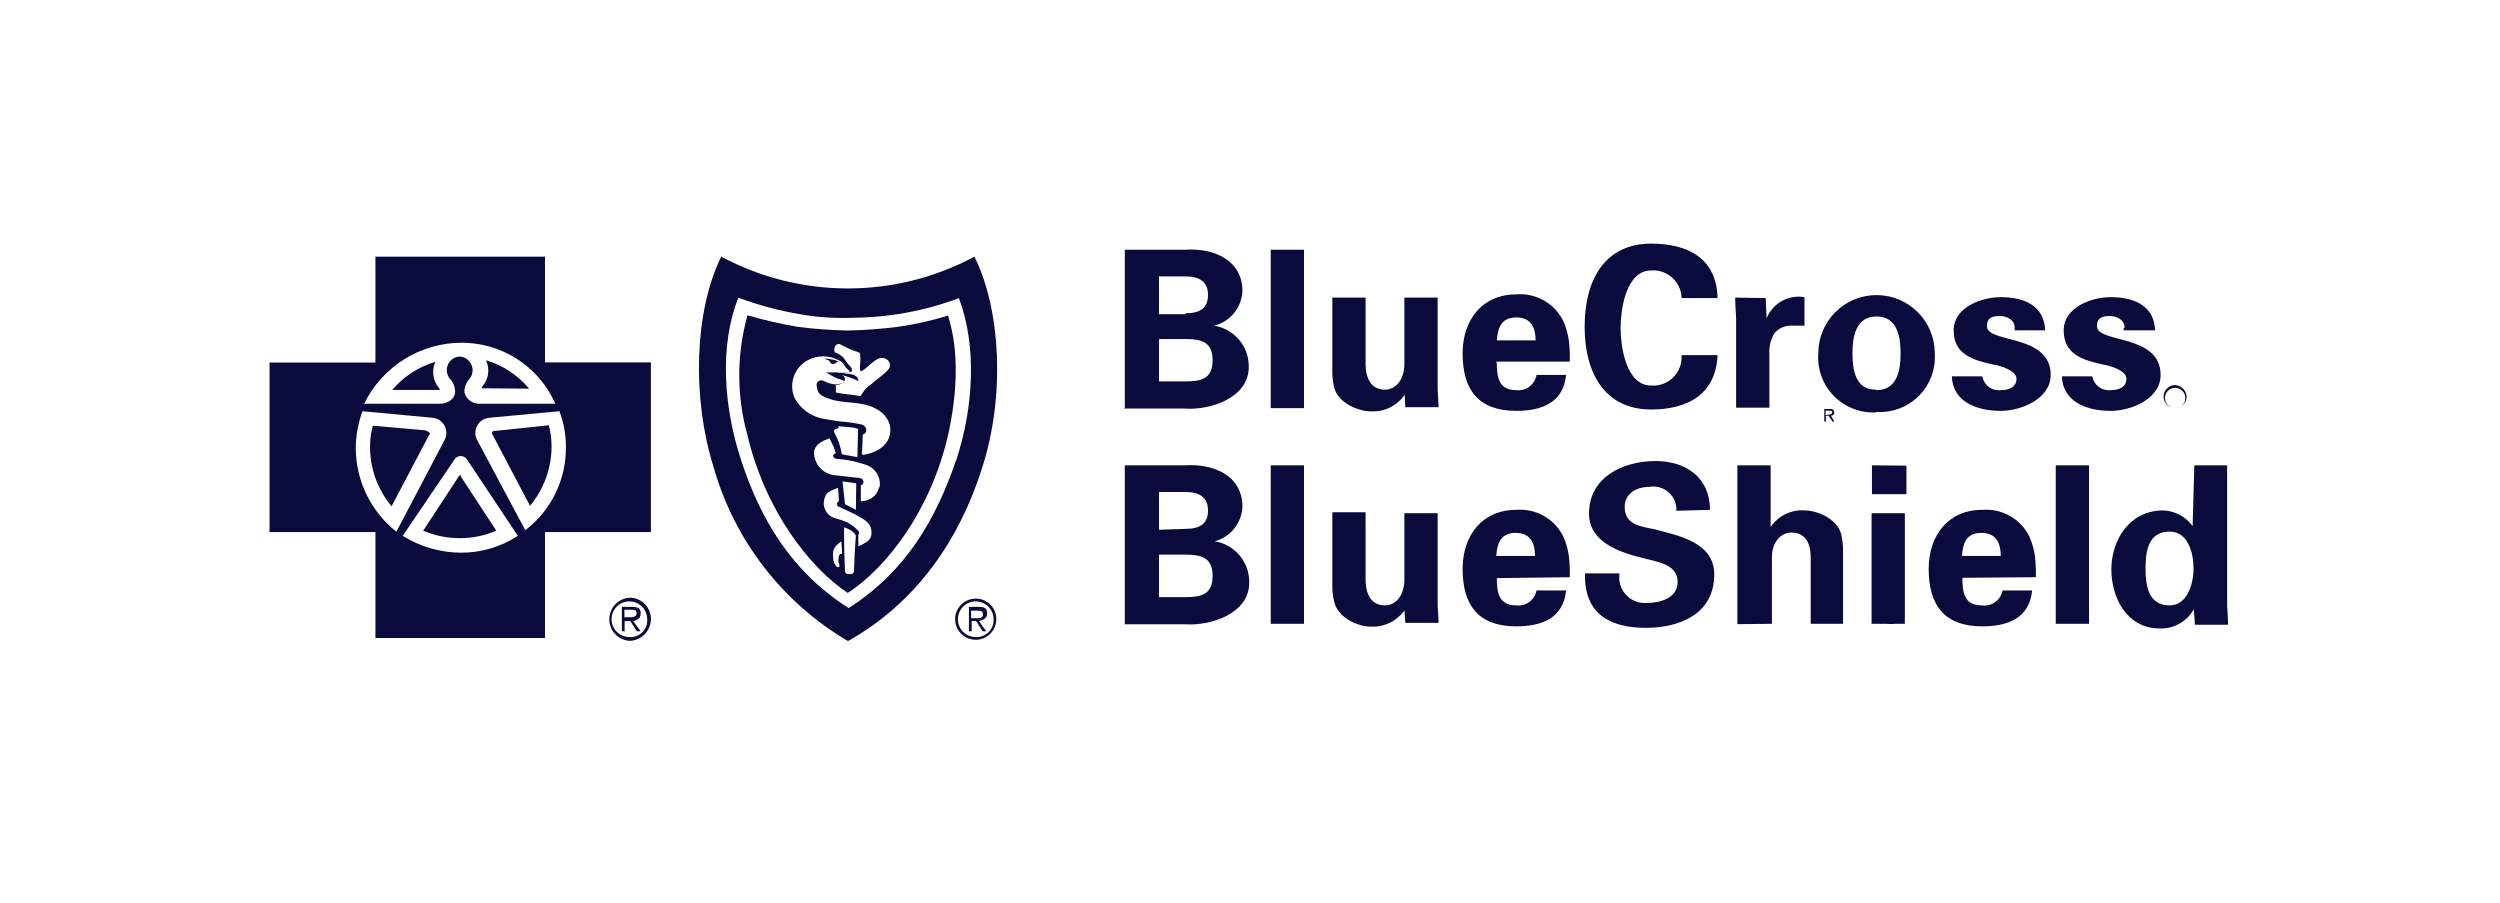
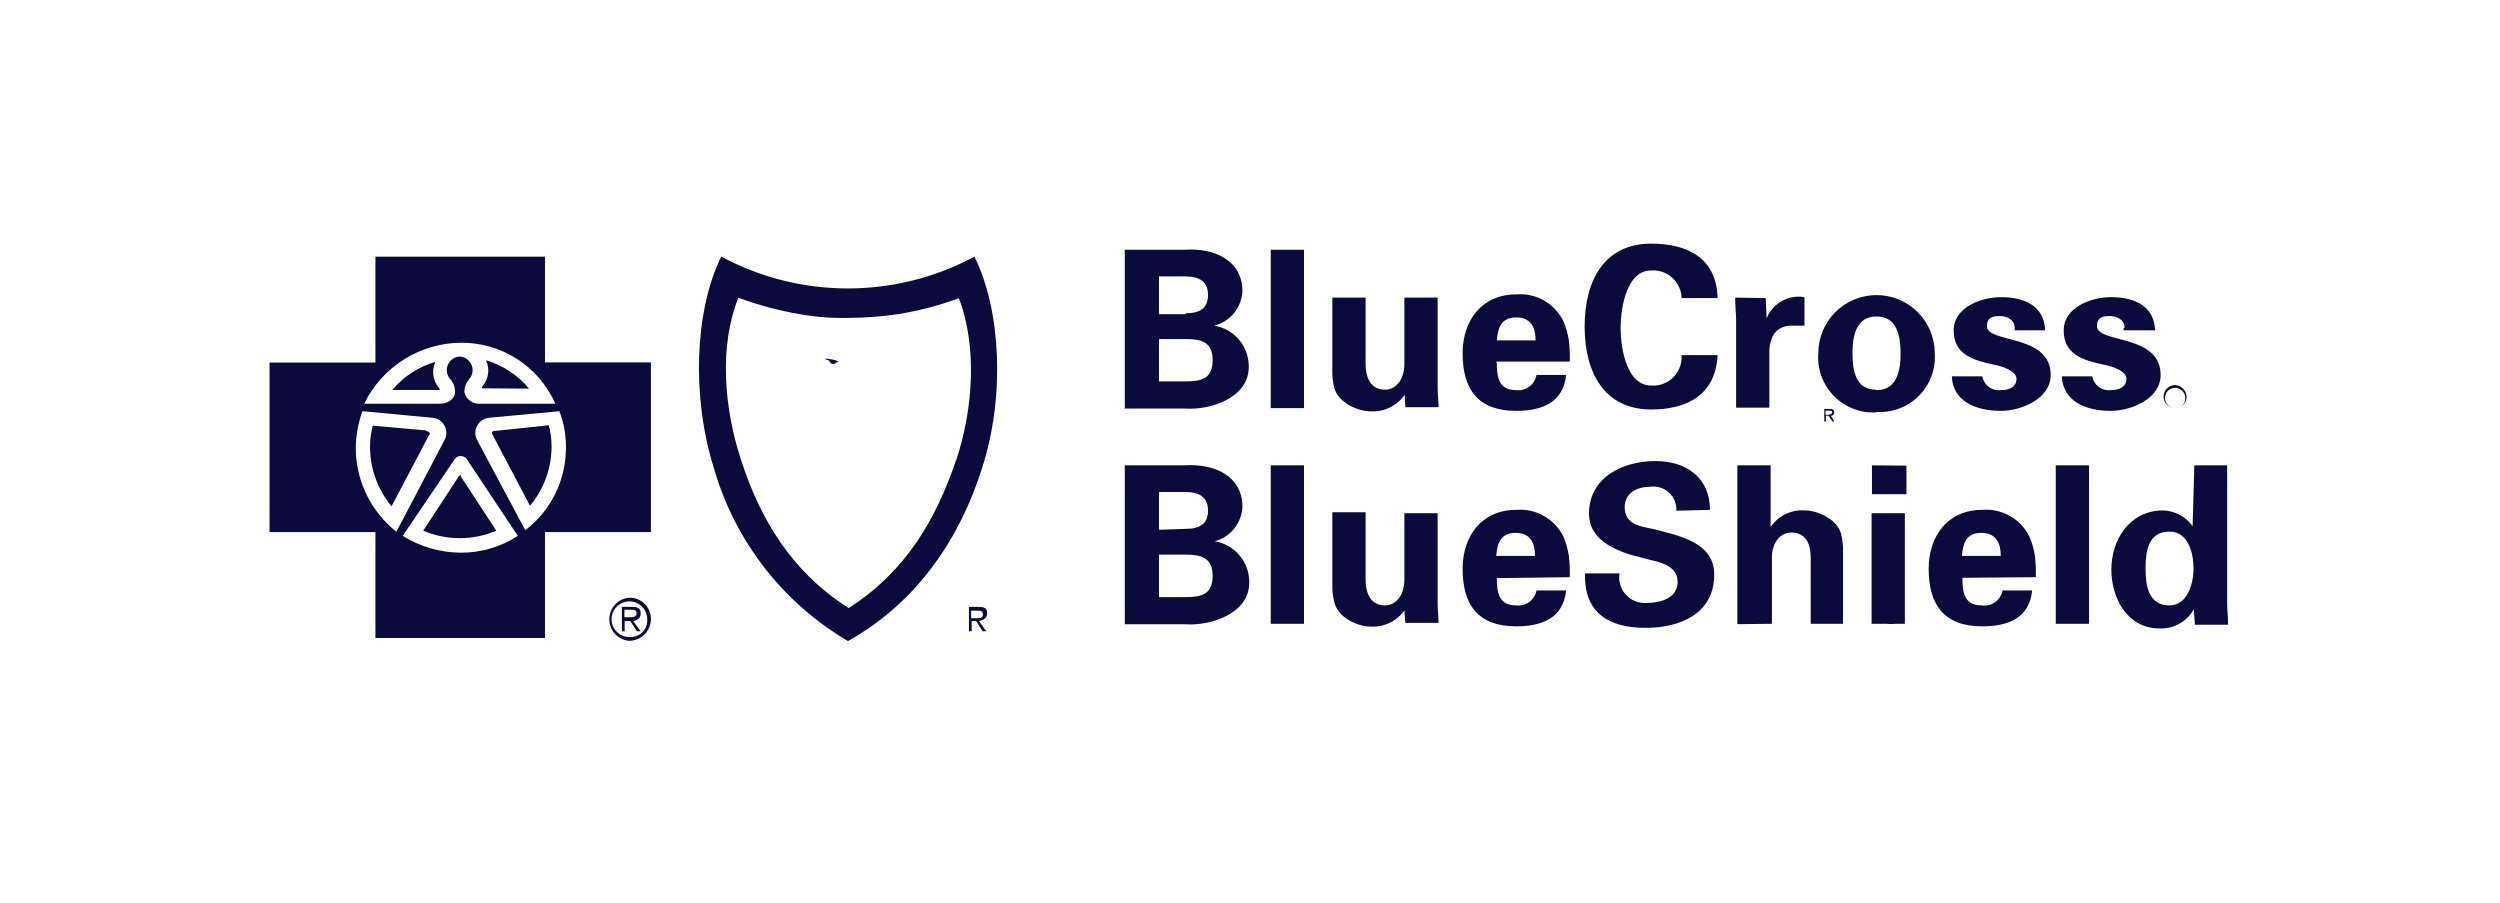
<svg xmlns="http://www.w3.org/2000/svg" width="191" height="69" viewBox="0 0 191 69" fill="none">
  <path d="M85.934 31.179V19.079H90.524C92.714 18.929 94.921 19.852 94.921 22.244C94.893 22.857 94.668 23.445 94.28 23.92C93.892 24.395 93.361 24.732 92.767 24.883C93.514 25.003 94.193 25.39 94.678 25.972C95.163 26.554 95.421 27.291 95.405 28.049C95.405 30.441 92.371 31.355 90.533 31.214H85.872L85.934 31.179ZM90.594 23.933C91.72 23.933 92.292 23.511 92.292 22.526C92.292 21.541 91.65 21.119 90.594 21.119H88.546V24.003H90.594V23.933ZM90.594 29.139C91.79 29.139 92.644 28.928 92.644 27.521C92.644 26.114 91.764 25.903 90.594 25.903H88.546V29.139H90.594ZM99.626 19.079V31.179H97.085V19.079H99.626ZM107.321 30.159C107.028 30.581 106.631 30.919 106.169 31.141C105.706 31.363 105.194 31.461 104.682 31.425C103.803 31.425 102.211 30.792 101.93 29.596C101.824 29.159 101.776 28.709 101.789 28.26V22.737H104.331V27.802C104.331 28.682 104.612 29.772 105.817 29.772C106.591 29.772 107.294 29.069 107.294 27.802V22.737H109.836V29.631C109.836 30.124 109.906 30.616 109.906 31.109H107.365L107.321 30.159ZM114.356 27.697C114.356 28.822 114.497 29.807 115.842 29.807C116.2 29.849 116.559 29.751 116.847 29.535C117.135 29.319 117.329 29.001 117.39 28.647H119.65C119.439 30.757 117.812 31.39 115.842 31.39C112.94 31.39 111.744 29.772 111.744 26.993C111.744 24.461 113.23 22.491 115.842 22.491C116.577 22.43 117.314 22.591 117.955 22.956C118.597 23.32 119.114 23.869 119.439 24.531C119.644 25.003 119.786 25.499 119.861 26.008C119.921 26.546 119.944 27.086 119.931 27.626H114.312V27.697H114.356ZM117.319 26.008C117.319 25.129 117.038 24.25 115.842 24.25C114.646 24.25 114.426 25.129 114.356 26.008H117.319ZM128.47 22.983C128.493 22.673 128.448 22.361 128.339 22.069C128.23 21.777 128.06 21.512 127.84 21.292C127.619 21.072 127.355 20.902 127.063 20.793C126.771 20.684 126.459 20.639 126.149 20.662C124.311 20.662 123.818 23.405 123.818 25.059C123.818 26.712 124.311 29.456 126.149 29.456C126.459 29.478 126.771 29.433 127.063 29.324C127.355 29.215 127.619 29.045 127.84 28.825C128.06 28.605 128.23 28.34 128.339 28.048C128.448 27.756 128.493 27.445 128.47 27.134H131.223C131.082 30.159 128.901 31.285 126.149 31.285C122.631 31.285 121.066 28.541 121.066 24.953C121.066 21.365 122.613 18.613 126.149 18.613C128.972 18.613 131.152 19.747 131.223 22.772H128.47V22.983ZM134.899 22.772L134.969 24.32C135.194 23.76 135.603 23.294 136.13 23C136.656 22.705 137.268 22.6 137.862 22.702V24.883H136.737C136.501 24.891 136.271 24.953 136.062 25.062C135.854 25.172 135.673 25.327 135.532 25.516C135.276 25.965 135.154 26.477 135.18 26.993V31.144H132.639V24.425C132.639 24.074 132.568 23.37 132.568 22.737L134.899 22.772ZM143.367 31.505C142.768 31.541 142.168 31.45 141.607 31.235C141.047 31.02 140.538 30.688 140.117 30.261C139.695 29.833 139.37 29.321 139.163 28.757C138.956 28.193 138.873 27.592 138.918 26.993C138.918 25.813 139.386 24.681 140.221 23.847C141.055 23.012 142.187 22.544 143.367 22.544C144.548 22.544 145.679 23.012 146.514 23.847C147.348 24.681 147.817 25.813 147.817 26.993C147.858 27.593 147.769 28.195 147.557 28.757C147.346 29.32 147.016 29.831 146.59 30.255C146.164 30.679 145.652 31.007 145.088 31.216C144.525 31.426 143.923 31.512 143.323 31.47L143.367 31.505ZM143.367 29.807C144.924 29.807 145.205 28.33 145.205 26.993C145.205 25.657 144.924 24.179 143.367 24.179C141.811 24.179 141.529 25.657 141.529 26.993C141.529 28.33 141.776 29.772 143.323 29.772L143.367 29.807ZM153.92 25.023C153.92 24.461 153.358 24.144 152.795 24.144C152.082 24.144 151.801 24.355 151.801 24.918C151.801 26.255 156.673 25.481 156.673 28.647C156.673 30.476 154.413 31.39 152.865 31.39C150.886 31.39 149.189 30.616 149.119 28.752H151.449C151.505 29.076 151.684 29.366 151.947 29.562C152.21 29.758 152.539 29.846 152.865 29.807C153.569 29.807 154.061 29.526 154.061 28.928C154.061 28.33 152.865 27.943 152.373 27.873C150.746 27.521 149.259 27.099 149.259 25.235C149.259 23.476 151.379 22.702 152.865 22.702C154.624 22.702 156.18 23.335 156.251 25.235H153.92V25.023ZM162.319 25.023C162.319 24.461 161.756 24.144 161.193 24.144C160.49 24.144 160.208 24.355 160.208 24.918C160.208 26.255 165.071 25.481 165.071 28.647C165.071 30.476 162.82 31.39 161.263 31.39C159.285 31.39 157.596 30.616 157.526 28.752H159.848C159.906 29.075 160.084 29.363 160.347 29.559C160.61 29.755 160.938 29.844 161.263 29.807C161.967 29.807 162.459 29.526 162.459 28.928C162.459 28.33 161.263 27.943 160.771 27.873C159.144 27.521 157.667 27.099 157.667 25.235C157.667 23.476 159.777 22.702 161.263 22.702C163.022 22.702 164.579 23.335 164.649 25.235H162.24V25.094L162.319 25.023ZM85.934 47.659V35.55H90.524C92.714 35.409 94.921 36.324 94.921 38.716C94.895 39.324 94.675 39.908 94.294 40.382C93.913 40.857 93.39 41.197 92.802 41.354C93.551 41.475 94.231 41.863 94.716 42.447C95.201 43.03 95.458 43.77 95.44 44.529C95.44 46.921 92.406 47.835 90.568 47.694H85.907L85.934 47.659ZM90.594 40.404C91.72 40.404 92.292 39.982 92.292 38.997C92.292 38.012 91.65 37.59 90.594 37.59H88.546V40.475L90.594 40.404ZM90.594 45.619C91.79 45.619 92.644 45.408 92.644 44.001C92.644 42.594 91.764 42.374 90.594 42.374H88.546V45.619H90.594ZM99.626 35.55V47.659H97.085V35.55H99.626ZM107.321 46.604C107.028 47.025 106.631 47.364 106.169 47.586C105.706 47.807 105.194 47.906 104.682 47.87C103.803 47.87 102.211 47.237 101.93 45.971C101.824 45.534 101.776 45.084 101.789 44.634V39.138H104.331V44.282C104.331 45.162 104.612 46.252 105.817 46.252C106.591 46.252 107.294 45.549 107.294 44.282V39.208H109.836V46.112C109.836 46.604 109.906 47.096 109.906 47.589H107.365L107.294 46.604H107.321ZM114.356 44.142C114.356 45.267 114.497 46.252 115.842 46.252C116.197 46.294 116.554 46.199 116.842 45.987C117.129 45.774 117.325 45.461 117.39 45.109H119.65C119.439 47.22 117.812 47.853 115.842 47.853C112.94 47.853 111.744 46.235 111.744 43.456C111.744 40.923 113.23 38.953 115.842 38.953C116.577 38.892 117.314 39.054 117.955 39.418C118.597 39.782 119.114 40.331 119.439 40.993C119.644 41.465 119.786 41.962 119.861 42.471C119.921 43.011 119.945 43.554 119.931 44.098L114.356 44.168V44.142ZM117.275 42.471C117.275 41.591 116.994 40.712 115.798 40.712C114.602 40.712 114.382 41.591 114.312 42.471H117.275ZM128.075 39.024C128.089 38.76 128.044 38.497 127.942 38.253C127.841 38.01 127.686 37.792 127.49 37.617C127.293 37.441 127.059 37.312 126.806 37.239C126.552 37.166 126.286 37.151 126.026 37.194C125.041 37.194 124.126 37.687 124.126 38.742C124.126 40.079 125.322 40.22 126.386 40.431C128.215 40.923 130.968 41.416 130.968 43.887C130.968 46.912 128.33 47.967 125.744 47.967C122.992 47.967 121.022 46.912 121.092 43.807H123.73C123.684 44.096 123.703 44.391 123.785 44.672C123.868 44.952 124.013 45.21 124.208 45.427C124.404 45.644 124.646 45.814 124.917 45.925C125.187 46.036 125.479 46.084 125.771 46.068C126.835 46.068 128.171 45.716 128.171 44.45C128.171 43.034 126.412 42.893 125.419 42.611C123.73 42.189 121.4 41.416 121.4 39.235C121.4 36.491 123.941 35.224 126.483 35.224C128.813 35.224 130.642 36.491 130.642 38.953L128.004 39.024H128.075ZM132.735 47.686V35.55H135.277V40.264C135.564 39.837 135.96 39.495 136.424 39.272C136.888 39.05 137.403 38.955 137.915 38.997C138.795 38.997 140.386 39.63 140.668 40.826C140.774 41.264 140.821 41.713 140.808 42.163V47.659H138.337V42.585C138.337 41.706 138.056 40.686 136.86 40.686C136.077 40.686 135.374 41.389 135.374 42.585V47.659L132.735 47.686ZM145.654 35.576V37.757H143.016V35.55L145.654 35.576ZM145.531 39.208V47.659H142.989V39.208H145.531ZM149.928 44.142C149.928 45.267 150.069 46.252 151.405 46.252C151.767 46.304 152.134 46.214 152.431 46.001C152.727 45.788 152.93 45.468 152.997 45.109H155.257C155.046 47.22 153.419 47.853 151.44 47.853C148.547 47.853 147.351 46.235 147.351 43.456C147.351 40.923 148.829 38.953 151.44 38.953C152.177 38.893 152.914 39.055 153.557 39.419C154.2 39.782 154.719 40.331 155.046 40.993C155.251 41.465 155.393 41.962 155.468 42.471C155.528 43.011 155.552 43.554 155.538 44.098L149.928 44.142ZM152.856 42.471C152.856 41.591 152.575 40.712 151.37 40.712C150.165 40.712 149.963 41.591 149.893 42.471H152.856ZM159.601 35.55V47.659H157.06V35.55H159.601ZM167.648 35.55H170.154V46.041C170.154 46.604 170.225 47.167 170.225 47.73H167.683C167.683 47.308 167.613 46.956 167.613 46.534C167.356 47.003 166.972 47.39 166.506 47.651C166.039 47.913 165.509 48.037 164.975 48.011C162.512 48.011 161.307 45.69 161.307 43.5C161.307 41.31 162.653 38.997 165.265 38.997C165.706 39.012 166.139 39.127 166.529 39.335C166.919 39.542 167.257 39.836 167.516 40.193L167.648 35.55ZM165.757 46.252C167.094 46.252 167.586 44.634 167.586 43.429C167.586 42.225 167.164 40.615 165.757 40.615C164.13 40.615 163.919 42.093 163.919 43.429C163.919 44.766 164.148 46.252 165.757 46.252ZM166.179 31.179C166.026 31.179 165.877 31.134 165.749 31.049C165.622 30.964 165.523 30.843 165.464 30.701C165.406 30.56 165.39 30.404 165.42 30.254C165.45 30.104 165.524 29.966 165.632 29.858C165.74 29.75 165.878 29.676 166.028 29.646C166.178 29.616 166.334 29.632 166.475 29.69C166.617 29.749 166.738 29.848 166.823 29.975C166.908 30.103 166.953 30.252 166.953 30.405C166.958 30.508 166.942 30.611 166.905 30.707C166.867 30.803 166.811 30.891 166.738 30.964C166.665 31.037 166.577 31.093 166.481 31.131C166.385 31.168 166.282 31.184 166.179 31.179ZM166.179 29.42C166.005 29.42 165.835 29.472 165.691 29.569C165.546 29.665 165.433 29.803 165.367 29.963C165.3 30.124 165.283 30.301 165.317 30.471C165.351 30.642 165.434 30.799 165.557 30.922C165.68 31.045 165.837 31.128 166.008 31.162C166.178 31.196 166.355 31.179 166.516 31.112C166.677 31.046 166.814 30.933 166.91 30.788C167.007 30.644 167.059 30.474 167.059 30.3C167.046 30.071 166.949 29.854 166.787 29.692C166.625 29.53 166.408 29.433 166.179 29.42Z" fill="#0A0A3C" />
  <path d="M139.666 31.69H139.472V31.373H139.727C139.859 31.373 139.982 31.373 139.982 31.497C139.982 31.62 139.789 31.69 139.666 31.69ZM140.114 31.497C140.114 31.303 140.044 31.241 139.789 31.241H139.376V32.209H139.499V31.76H139.692L140.009 32.209H140.141L139.886 31.76C139.921 31.763 139.956 31.758 139.989 31.746C140.022 31.733 140.051 31.714 140.076 31.689C140.1 31.663 140.118 31.633 140.13 31.6C140.141 31.567 140.145 31.531 140.141 31.497M144.538 47.537C144.396 47.54 144.257 47.502 144.137 47.425C144.018 47.349 143.924 47.239 143.867 47.11C143.811 46.98 143.794 46.836 143.82 46.697C143.845 46.557 143.911 46.429 144.01 46.328C144.109 46.226 144.236 46.157 144.375 46.128C144.513 46.099 144.657 46.112 144.789 46.165C144.92 46.218 145.032 46.31 145.111 46.427C145.19 46.545 145.233 46.683 145.233 46.825C145.233 47.011 145.16 47.189 145.03 47.322C144.9 47.455 144.724 47.532 144.538 47.537ZM144.538 45.919C144.36 45.907 144.183 45.949 144.029 46.039C143.876 46.13 143.754 46.266 143.679 46.428C143.604 46.59 143.58 46.77 143.611 46.946C143.641 47.122 143.724 47.284 143.849 47.411C143.974 47.539 144.134 47.625 144.309 47.659C144.484 47.693 144.665 47.673 144.829 47.602C144.992 47.531 145.13 47.412 145.224 47.26C145.318 47.109 145.364 46.932 145.356 46.754C145.345 46.539 145.256 46.335 145.106 46.181C144.955 46.027 144.753 45.934 144.538 45.919Z" fill="#0A0A3C" />
  <path d="M143.938 47.14H143.771V46.867H144.053C144.202 46.867 144.343 46.867 144.343 46.982C144.343 47.096 144.202 47.158 143.982 47.158M144.554 46.982C144.554 46.815 144.484 46.753 144.202 46.753H143.692V47.633H143.771V47.228H143.982L144.273 47.633H144.413L144.132 47.228C144.343 47.228 144.484 47.175 144.484 46.999" fill="#0A0A3C" />
  <path d="M48.085 45.663C47.668 45.694 47.279 45.881 46.994 46.187C46.71 46.493 46.552 46.895 46.552 47.312C46.552 47.73 46.71 48.132 46.994 48.438C47.279 48.744 47.668 48.931 48.085 48.961C48.52 48.954 48.936 48.778 49.243 48.469C49.55 48.16 49.724 47.744 49.729 47.308C49.733 47.091 49.693 46.876 49.611 46.675C49.53 46.473 49.409 46.291 49.255 46.137C49.102 45.984 48.919 45.863 48.718 45.781C48.517 45.7 48.301 45.66 48.085 45.663ZM48.085 48.671C47.815 48.671 47.551 48.591 47.327 48.441C47.103 48.292 46.928 48.079 46.825 47.83C46.722 47.581 46.695 47.306 46.748 47.042C46.8 46.778 46.93 46.535 47.121 46.344C47.311 46.154 47.554 46.024 47.819 45.971C48.083 45.919 48.357 45.946 48.606 46.049C48.855 46.152 49.068 46.327 49.218 46.551C49.368 46.775 49.448 47.038 49.448 47.308C49.461 47.49 49.434 47.673 49.371 47.845C49.307 48.016 49.207 48.172 49.077 48.301C48.948 48.43 48.793 48.53 48.621 48.594C48.45 48.658 48.267 48.684 48.085 48.671Z" fill="#0A0A3C" />
  <path d="M48.946 46.868C48.946 46.516 48.805 46.367 48.304 46.367H47.512V48.231H47.723V47.448H48.154L48.655 48.231H48.946L48.374 47.448C48.726 47.378 48.946 47.237 48.946 46.868ZM48.066 47.158H47.706V46.586H48.207C48.427 46.586 48.638 46.586 48.638 46.868C48.638 47.149 48.286 47.158 48.066 47.158ZM35.2 36.315C35.121 36.315 35.121 36.315 35.051 36.394L32.334 40.545C33.216 40.922 34.166 41.116 35.126 41.116C36.085 41.116 37.035 40.922 37.918 40.545L35.2 36.394C35.271 36.315 35.2 36.315 35.2 36.315ZM32.562 32.885L28.482 32.525C28.338 33.061 28.267 33.614 28.271 34.169C28.277 35.818 28.859 37.414 29.915 38.681L32.782 33.237C32.905 33.131 32.835 32.991 32.545 32.92L32.562 32.885Z" fill="#0A0A3C" />
  <path d="M41.637 27.688V19.607H28.683V27.697H20.593V40.651H28.683V48.741H41.637V40.651H49.728V27.688H41.637ZM35.2 26.185C36.728 26.17 38.228 26.603 39.513 27.432C40.797 28.26 41.811 29.447 42.428 30.846H36.703C36.428 30.87 36.153 30.795 35.929 30.633C35.704 30.472 35.545 30.235 35.481 29.966C35.477 29.767 35.513 29.57 35.587 29.386C35.661 29.201 35.772 29.034 35.912 28.893C36.021 28.741 36.087 28.562 36.103 28.376C36.12 28.189 36.085 28.002 36.005 27.833C35.924 27.664 35.799 27.52 35.644 27.416C35.488 27.311 35.307 27.251 35.121 27.24C34.933 27.249 34.752 27.309 34.596 27.414C34.44 27.518 34.315 27.663 34.234 27.832C34.154 28.002 34.121 28.19 34.14 28.377C34.158 28.564 34.226 28.742 34.338 28.893C34.478 29.034 34.589 29.201 34.663 29.386C34.737 29.57 34.773 29.767 34.769 29.966C34.769 30.327 34.408 30.846 33.547 30.846H27.822C28.498 29.461 29.547 28.292 30.85 27.469C32.153 26.645 33.659 26.201 35.2 26.185ZM27.18 34.205C27.195 33.254 27.367 32.312 27.69 31.417L33.054 31.918C33.25 31.937 33.437 32.006 33.599 32.117C33.761 32.228 33.892 32.379 33.98 32.555C34.068 32.73 34.11 32.926 34.102 33.122C34.093 33.318 34.036 33.509 33.933 33.677L30.284 40.624C29.316 39.858 28.534 38.882 27.996 37.77C27.459 36.659 27.179 35.44 27.18 34.205ZM39.562 40.941C38.255 41.793 36.725 42.24 35.165 42.225C33.609 42.208 32.088 41.764 30.767 40.941L34.699 35.137C34.748 35.047 34.82 34.972 34.908 34.92C34.997 34.868 35.097 34.84 35.2 34.84C35.302 34.84 35.403 34.868 35.491 34.92C35.579 34.972 35.652 35.047 35.701 35.137L39.562 40.941ZM40.133 40.51L36.484 33.677C36.382 33.509 36.324 33.318 36.316 33.122C36.307 32.926 36.349 32.73 36.437 32.555C36.525 32.379 36.656 32.228 36.818 32.117C36.98 32.006 37.167 31.937 37.363 31.918L42.736 31.417C43.079 32.306 43.249 33.252 43.237 34.205C43.241 35.424 42.962 36.627 42.424 37.721C41.885 38.815 41.101 39.769 40.133 40.51Z" fill="#0A0A3C" />
  <path d="M40.424 29.693C39.563 28.659 38.416 27.904 37.126 27.521C37.282 27.846 37.338 28.209 37.288 28.566C37.238 28.922 37.084 29.256 36.845 29.526C36.835 29.535 36.828 29.546 36.822 29.558C36.817 29.57 36.814 29.583 36.814 29.596C36.814 29.609 36.817 29.622 36.822 29.634C36.828 29.646 36.835 29.657 36.845 29.666L40.424 29.693ZM37.847 32.92C37.557 32.92 37.557 33.061 37.627 33.202L40.494 38.645C41.549 37.378 42.131 35.783 42.139 34.134C42.143 33.579 42.072 33.026 41.928 32.489L37.847 32.92ZM33.266 27.644C31.979 28.019 30.832 28.766 29.968 29.79H33.547C33.617 29.79 33.617 29.719 33.547 29.649C33.312 29.377 33.16 29.044 33.11 28.688C33.06 28.332 33.114 27.97 33.266 27.644Z" fill="#0A0A3C" />
  <path d="M74.449 19.607C71.474 21.202 68.151 22.037 64.775 22.037C61.4 22.037 58.077 21.202 55.102 19.607C53.088 23.687 52.807 30.274 54.548 35.788C56.145 41.333 59.809 46.054 64.784 48.979C70.149 45.971 73.35 41.064 75.021 35.788C76.815 30.265 76.463 23.678 74.449 19.607ZM73.051 35.137C71.52 39.648 69.225 43.658 64.837 46.455C60.44 43.658 58.083 39.648 56.615 35.137C55.295 31.127 54.944 26.404 56.412 22.746C57.935 23.311 59.507 23.732 61.108 24.004C62.35 24.224 63.611 24.319 64.872 24.285C66.117 24.279 67.36 24.185 68.592 24.004C70.185 23.75 71.749 23.34 73.262 22.781C74.651 26.44 74.379 31.162 73.051 35.172V35.137Z" fill="#0A0A3C" />
-   <path d="M68.591 24.97C67.322 25.134 66.045 25.228 64.766 25.252C63.484 25.226 62.204 25.132 60.932 24.97C59.683 24.751 58.425 24.469 57.106 24.091C56.271 27.088 56.271 30.257 57.106 33.255C58.469 39.006 61.837 43.35 64.766 45.302C67.756 43.368 71.098 39.006 72.425 33.272C73.12 30.194 73.305 26.835 72.425 24.109C71.173 24.5 69.891 24.788 68.591 24.97ZM64.071 42.655C64.001 42.946 64.141 43.086 64.141 43.227C64.141 43.368 63.931 43.368 63.86 43.227C63.707 43.022 63.632 42.77 63.649 42.515C63.617 42.342 63.632 42.164 63.694 41.999C63.756 41.835 63.862 41.691 64.001 41.582C64.085 41.498 64.18 41.424 64.282 41.363L64.344 42.295C64.212 42.295 64.071 42.365 64.071 42.655ZM65.25 43.587C65.25 43.728 65.179 43.869 64.907 43.869C64.634 43.869 64.555 43.799 64.555 43.517C64.484 42.365 64.484 40.29 64.484 40.29C64.659 40.336 64.826 40.41 64.977 40.51C65.047 40.51 65.179 40.65 65.32 40.791C65.32 40.861 65.39 40.861 65.39 40.941C65.32 41.723 65.25 43.227 65.25 43.579V43.587ZM66.129 41.442C65.963 41.569 65.776 41.665 65.575 41.723V40.844C65.624 40.785 65.649 40.709 65.645 40.633C65.394 40.347 65.097 40.107 64.766 39.92C64.434 39.783 64.093 39.668 63.746 39.577C63.586 39.523 63.44 39.435 63.317 39.321C63.193 39.206 63.096 39.066 63.03 38.911C62.964 38.755 62.932 38.588 62.936 38.42C62.94 38.251 62.979 38.085 63.051 37.933C63.121 37.643 63.464 37.502 63.605 37.432C63.74 37.368 63.882 37.318 64.027 37.282L64.097 38.285C64.097 38.285 64.027 38.285 63.957 38.434C63.946 38.462 63.941 38.491 63.942 38.521C63.944 38.551 63.951 38.58 63.964 38.606C63.977 38.633 63.996 38.656 64.019 38.675C64.042 38.694 64.069 38.708 64.097 38.716C64.581 38.935 65.206 39.217 65.698 39.507C66.323 39.859 66.578 40.149 66.578 40.65C66.596 40.809 66.565 40.97 66.489 41.112C66.414 41.253 66.297 41.368 66.155 41.442H66.129ZM64.37 36.781C64.863 36.851 65.003 36.851 65.417 36.93L65.39 38.953L64.977 38.733L64.555 38.522L64.37 36.781ZM67.158 37.212C67.123 37.395 67.049 37.568 66.941 37.719C66.833 37.871 66.694 37.998 66.534 38.091C66.299 38.222 66.037 38.294 65.768 38.302V37.071C65.822 37.066 65.873 37.041 65.909 37.001C65.957 36.938 65.979 36.859 65.971 36.781C65.954 36.697 65.907 36.622 65.839 36.57C65.729 36.519 65.608 36.495 65.487 36.499L63.86 36.315C63.409 36.292 62.984 36.097 62.673 35.77C62.362 35.442 62.189 35.008 62.189 34.556C62.26 33.905 62.884 33.677 63.376 33.483L63.719 34.195C63.752 34.343 63.799 34.488 63.86 34.626C63.86 34.626 63.649 34.697 63.649 34.837C63.649 34.978 63.86 35.057 63.931 35.057C64.664 35.108 65.388 35.253 66.085 35.488C66.456 35.592 66.775 35.828 66.981 36.153C67.187 36.478 67.266 36.868 67.202 37.247L67.158 37.212ZM63.957 32.56C63.957 32.56 64.168 32.56 64.792 32.63C65.053 32.633 65.312 32.681 65.557 32.771L65.505 34.925C65.021 34.846 64.74 34.776 64.317 34.706C64.228 34.127 64.034 33.57 63.746 33.061C63.724 33.029 63.712 32.99 63.712 32.951C63.712 32.912 63.724 32.873 63.746 32.841C63.855 32.776 63.974 32.728 64.097 32.7L64.027 32.56H63.957ZM65.839 34.706C65.839 34.706 65.909 33.703 65.909 33.202C65.968 33.188 66.022 33.159 66.067 33.119C66.112 33.079 66.146 33.028 66.166 32.971C66.186 32.914 66.192 32.853 66.182 32.794C66.173 32.734 66.148 32.678 66.111 32.63C66.074 32.572 66.023 32.522 65.964 32.486C65.904 32.449 65.838 32.426 65.768 32.419C65.241 32.308 64.706 32.234 64.168 32.199L62.866 31.988C62.413 31.902 61.984 31.716 61.612 31.444C61.239 31.171 60.932 30.82 60.712 30.414C60.483 29.895 60.458 29.309 60.642 28.773C60.826 28.236 61.206 27.789 61.706 27.521C62.069 27.326 62.476 27.224 62.888 27.224C63.301 27.224 63.707 27.326 64.071 27.521C64.344 27.591 64.484 27.881 64.625 28.092C64.695 28.163 64.836 28.233 64.907 28.383C64.977 28.532 64.836 28.453 64.836 28.453C64.547 28.519 64.246 28.519 63.957 28.453H63.121C63.333 28.594 63.605 28.734 63.886 28.884C64.027 28.954 64.168 28.954 64.309 29.024C64.449 29.095 64.511 29.095 64.511 29.165C64.511 29.236 64.37 29.236 64.238 29.306C63.986 29.386 63.716 29.386 63.464 29.306C63.051 29.236 62.84 28.954 62.585 29.095C62.33 29.236 62.374 29.455 62.444 29.737C62.515 30.168 62.928 30.308 63.324 30.458C64.502 30.889 65.83 30.599 66.938 31.241C67.187 31.361 67.409 31.532 67.589 31.742C67.769 31.953 67.904 32.198 67.984 32.463C68.336 34.468 65.971 34.749 65.971 34.749L65.839 34.706ZM67.967 28.048C67.897 28.259 67.826 28.259 67.694 28.409C67.413 28.69 66.991 28.98 66.578 29.341C66.292 29.519 66.053 29.763 65.883 30.053C65.827 30.118 65.78 30.189 65.742 30.265C65.047 30.124 64.414 30.124 63.86 29.983V29.411C63.86 29.411 64.484 29.411 64.555 28.98C64.554 28.902 64.53 28.825 64.484 28.761C64.385 28.684 64.266 28.636 64.141 28.62C64.648 28.723 65.138 28.892 65.601 29.121C65.578 29.025 65.546 28.93 65.505 28.84C65.413 28.732 65.29 28.655 65.153 28.62C64.88 28.55 64.115 28.479 64.115 28.479H64.74C64.88 28.479 65.091 28.409 65.091 28.339C65.091 28.268 65.091 28.119 64.951 27.978L64.74 27.758C64.669 27.617 64.528 27.477 64.458 27.336C64.26 27.144 64.023 26.997 63.763 26.905C63.763 26.905 63.693 26.545 63.834 26.404C63.881 26.34 63.952 26.297 64.031 26.283C64.109 26.27 64.19 26.288 64.256 26.334C64.672 26.575 65.114 26.767 65.575 26.905C65.716 26.976 65.716 26.976 65.716 27.186C65.786 27.547 65.645 28.066 65.716 28.259C65.786 28.453 65.856 28.339 65.856 28.339C66.34 28.048 66.621 27.617 67.105 27.406C67.589 27.195 68.081 27.547 67.984 28.048H67.967ZM74.58 45.733C74.267 45.726 73.96 45.813 73.696 45.981C73.433 46.15 73.225 46.393 73.101 46.68C72.976 46.967 72.94 47.285 72.997 47.592C73.054 47.9 73.201 48.184 73.419 48.407C73.638 48.631 73.918 48.785 74.225 48.848C74.531 48.912 74.849 48.883 75.139 48.765C75.429 48.647 75.677 48.445 75.851 48.185C76.026 47.926 76.119 47.62 76.119 47.307C76.121 46.895 75.961 46.499 75.673 46.204C75.385 45.909 74.992 45.74 74.58 45.733ZM74.58 48.67C74.309 48.678 74.042 48.603 73.814 48.458C73.585 48.313 73.404 48.102 73.296 47.854C73.187 47.605 73.155 47.33 73.204 47.064C73.252 46.797 73.379 46.551 73.569 46.357C73.758 46.163 74.001 46.029 74.266 45.974C74.531 45.918 74.807 45.943 75.058 46.045C75.309 46.147 75.524 46.322 75.676 46.547C75.827 46.771 75.908 47.036 75.908 47.307C75.918 47.486 75.89 47.665 75.828 47.832C75.765 48 75.668 48.152 75.543 48.28C75.418 48.408 75.268 48.509 75.103 48.576C74.937 48.644 74.759 48.676 74.58 48.67Z" fill="#0A0A3C" />
  <path d="M75.415 46.868C75.415 46.516 75.283 46.367 74.791 46.367H74.026V48.231H74.237V47.448H74.58L75.072 48.231H75.354L74.791 47.448C75.143 47.369 75.415 47.228 75.415 46.868ZM74.536 47.228H74.193V46.657H74.677C74.888 46.657 75.099 46.657 75.099 46.947C75.099 47.237 74.791 47.237 74.58 47.237L74.536 47.228ZM63.306 27.521C63.438 27.662 63.438 27.811 63.649 27.811C63.704 27.809 63.758 27.794 63.806 27.768C63.855 27.742 63.898 27.706 63.93 27.662H64.071C63.86 27.45 63.376 27.45 63.024 27.38C63.165 27.521 63.236 27.521 63.306 27.521Z" fill="#0A0A3C" />
</svg>